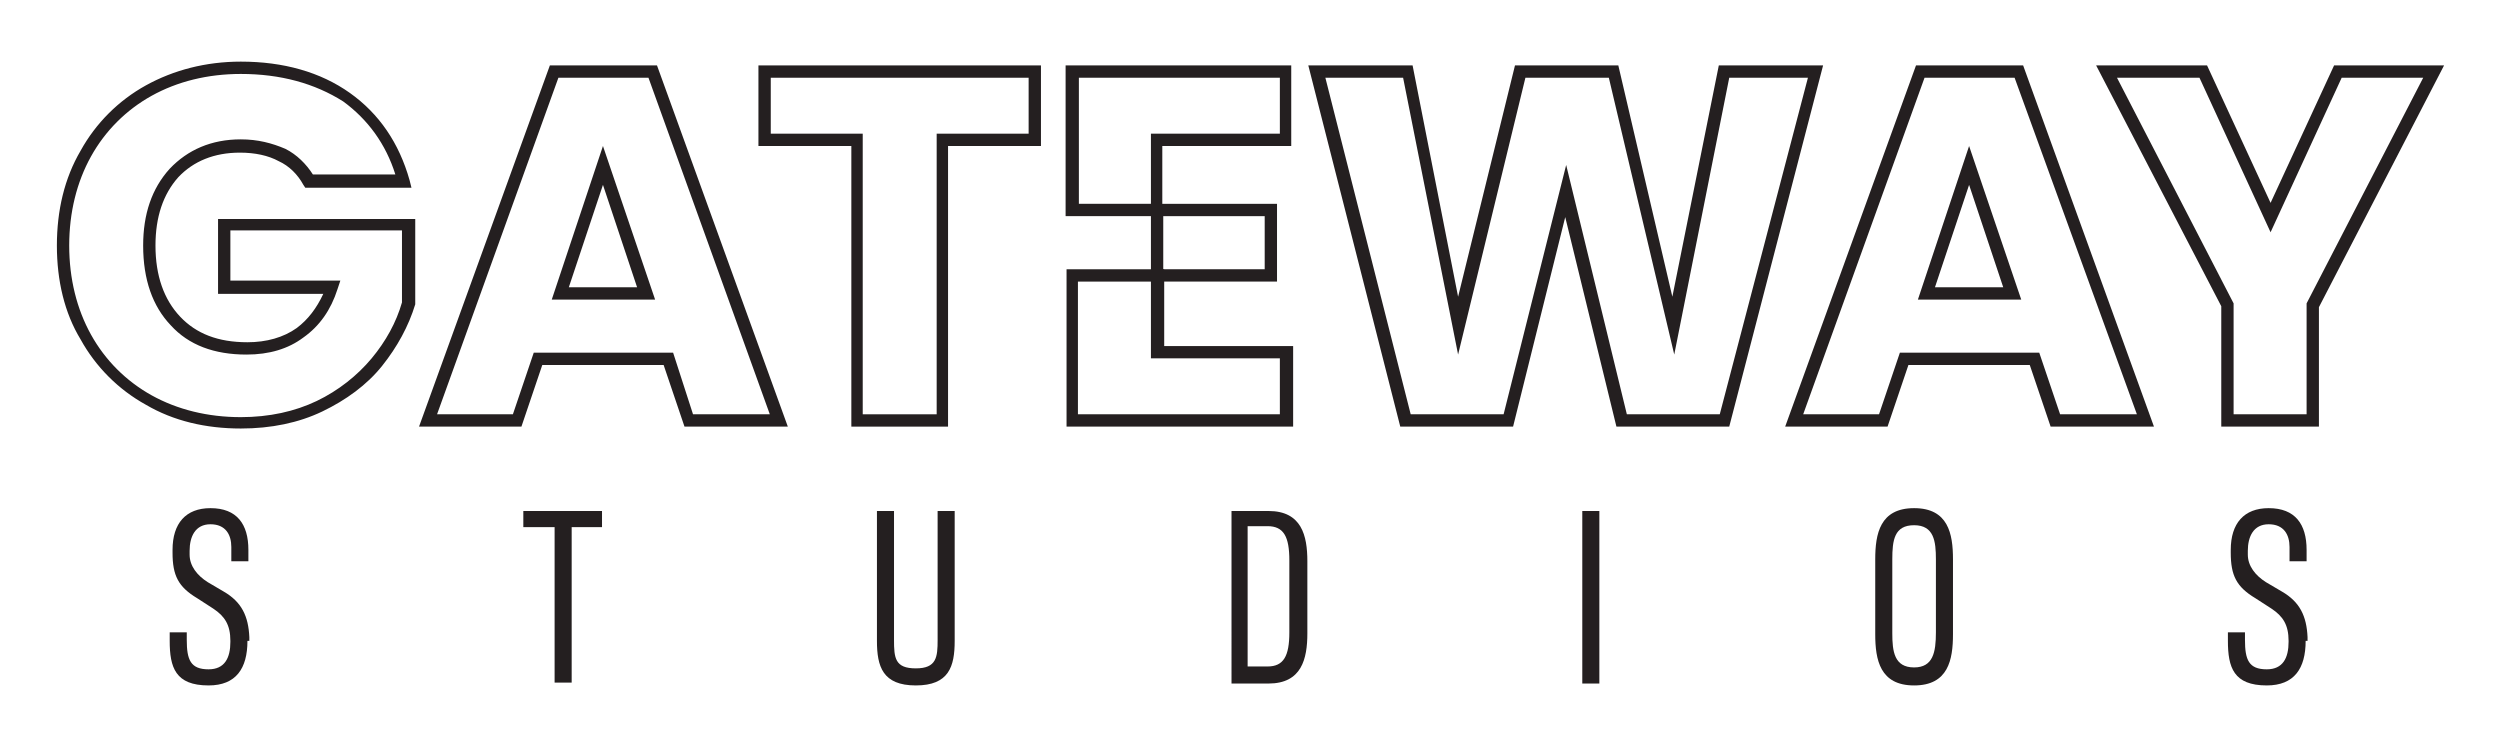
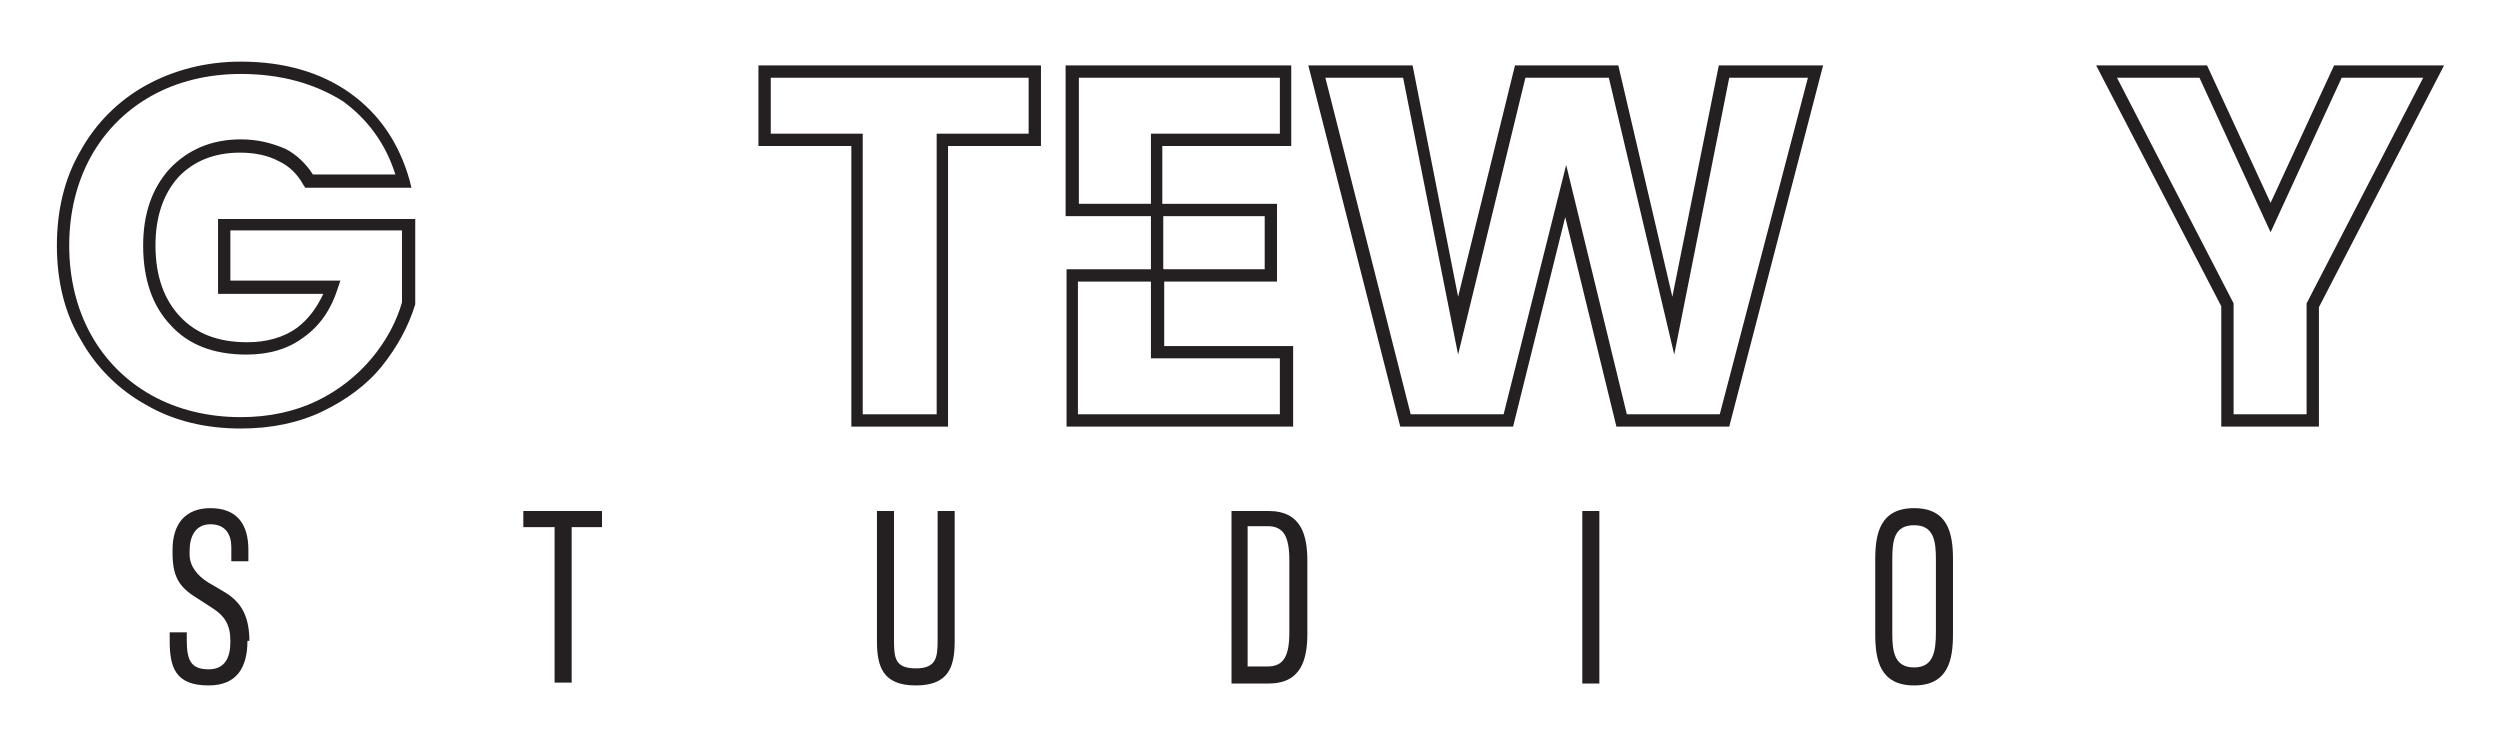
<svg xmlns="http://www.w3.org/2000/svg" version="1.1" id="Layer_1" x="0px" y="0px" viewBox="0 0 263.7 77.9" style="enable-background:new 0 0 263.7 77.9;" xml:space="preserve">
  <style type="text/css">
	.st0{fill:#241F20;}
</style>
  <g>
    <g>
      <g>
        <path class="st0" d="M25.4,45.2c-3.7,0-7.1-0.8-10-2.5c-2.9-1.6-5.3-4-6.9-6.9C6.8,33,6,29.6,6,25.9c0-3.7,0.8-7.1,2.5-10     c1.6-2.9,4-5.3,6.9-6.9c2.9-1.6,6.3-2.5,10-2.5c4.5,0,8.4,1.1,11.5,3.3c3.1,2.2,5.2,5.3,6.3,9.2l0.2,0.8H32.2L32,19.5     c-0.6-1.1-1.5-2-2.6-2.5c-1.1-0.6-2.5-0.9-4.1-0.9c-2.7,0-4.9,0.9-6.5,2.6c-1.6,1.8-2.4,4.2-2.4,7.2c0,3.2,0.9,5.7,2.6,7.5     c1.7,1.8,4,2.7,7.1,2.7c2,0,3.8-0.5,5.2-1.5c1.2-0.9,2.1-2.1,2.8-3.6H23v-7.9h20.8V32l0,0.1c-0.7,2.3-1.9,4.5-3.5,6.5     c-1.6,2-3.8,3.6-6.3,4.8C31.5,44.6,28.6,45.2,25.4,45.2z M25.4,7.8c-3.5,0-6.7,0.8-9.4,2.3c-2.7,1.5-4.9,3.7-6.4,6.4     c-1.5,2.7-2.3,5.9-2.3,9.4s0.8,6.7,2.3,9.4c1.5,2.7,3.7,4.9,6.4,6.4c2.7,1.5,5.9,2.3,9.4,2.3c3,0,5.7-0.6,8-1.7     c2.3-1.1,4.3-2.7,5.8-4.5c1.5-1.8,2.6-3.8,3.2-5.9v-7.6H24.3v5.3h11.6l-0.3,0.9c-0.7,2.2-1.9,3.9-3.6,5.1c-1.6,1.2-3.6,1.8-6,1.8     c-3.4,0-6.1-1-8-3.1c-1.9-2-2.9-4.8-2.9-8.4c0-3.3,0.9-6,2.8-8.1c1.9-2,4.4-3.1,7.5-3.1c1.8,0,3.3,0.4,4.7,1     c1.2,0.6,2.2,1.6,2.9,2.7h8.7c-1-3.2-2.9-5.8-5.5-7.7C33.2,8.8,29.6,7.8,25.4,7.8z" />
      </g>
      <g>
-         <path class="st0" d="M83.1,45H72.2L70,38.5H57.2L55,45H44.2L58,6.9h11.3L83.1,45z M73.1,43.7h8.1L68.4,8.2h-9.5L46.1,43.7h8     l2.2-6.5h14.7L73.1,43.7z M69.1,31.6H58.2l5.4-16.2L69.1,31.6z M60,30.3h7.2l-3.6-10.8L60,30.3z" />
-       </g>
+         </g>
      <g>
        <path class="st0" d="M100,45H89.8V15.4H80V6.9h29.8v8.5H100V45z M91.1,43.7h7.7V14.1h9.7V8.2H81.3v5.9h9.7V43.7z" />
      </g>
      <g>
        <path class="st0" d="M182.4,45h-11.9l-5.4-22.1L159.6,45h-11.9l-9.7-38.1h11l4.8,24.4l6-24.4h10.9l5.7,24.4l4.9-24.4h11L182.4,45     z M171.6,43.7h9.8l9.3-35.5h-8.3l-5.8,29.2l-6.9-29.2h-8.8l-7.1,29.2L148,8.2h-8.2l9,35.5h9.8l6.6-26.3L171.6,43.7z" />
      </g>
      <g>
-         <path class="st0" d="M227.2,45h-10.9l-2.2-6.5h-12.8l-2.2,6.5h-10.8l13.8-38.1h11.3L227.2,45z M217.3,43.7h8.1L212.5,8.2h-9.5     l-12.8,35.5h8l2.2-6.5h14.7L217.3,43.7z M213.2,31.6h-10.9l5.4-16.2L213.2,31.6z M204.1,30.3h7.2l-3.6-10.8L204.1,30.3z" />
-       </g>
+         </g>
      <g>
        <path class="st0" d="M244.6,45h-10.3V32.3L221.1,6.9h11.7l6.7,14.5l6.7-14.5h11.6l-13.2,25.5V45z M235.6,43.7h7.7V32l12.3-23.8     H247l-7.5,16.3L232,8.2h-8.7L235.6,32V43.7z" />
      </g>
      <g>
        <g>
          <path class="st0" d="M122.7,22.8h-10.3V6.9h23.8v8.5h-13.6V22.8z M113.7,21.5h7.7v-7.4H135V8.2h-21.2V21.5z" />
        </g>
        <g>
          <path class="st0" d="M134.7,29.7h-13.3v-8.2h13.3V29.7z M122.7,28.4h10.7v-5.6h-10.7V28.4z" />
        </g>
        <g>
          <path class="st0" d="M136.3,45h-23.8V28.4h10.3v8.1h13.6V45z M113.7,43.7H135v-5.9h-13.6v-8.1h-7.7V43.7z" />
        </g>
      </g>
    </g>
    <g>
      <g>
        <path class="st0" d="M26.1,67.6c0,2.9-1.2,4.7-4.1,4.7c-3.5,0-4.1-1.9-4.1-4.7v-0.9h1.8v0.8c0,2.1,0.4,3.1,2.3,3.1     c1.7,0,2.3-1.2,2.3-2.9v-0.1c0-1.7-0.6-2.6-1.8-3.4l-1.7-1.1c-2-1.2-2.6-2.4-2.6-4.8V58c0-2.8,1.4-4.4,4-4.4c2.8,0,4,1.7,4,4.4     v1.2h-1.8l0-1.5c0-1.3-0.6-2.4-2.2-2.4c-1.6,0-2.2,1.3-2.2,2.8l0,0.4c0,1.2,0.8,2.2,1.9,2.9l1.7,1c1.9,1.1,2.6,2.6,2.7,4.8V67.6z     " />
      </g>
      <g>
        <path class="st0" d="M60.3,55.6v16.4h-1.8V55.6h-3.3v-1.7h8.3v1.7H60.3z" />
      </g>
      <g>
        <path class="st0" d="M100.7,53.9v13.7c0,2.7-0.6,4.7-4.1,4.7c-3.5,0-4.1-2-4.1-4.7V53.9h1.8v13.6c0,1.9,0.1,3,2.3,3     c2.2,0,2.3-1.2,2.3-3V53.9H100.7z" />
      </g>
      <g>
        <path class="st0" d="M133.8,53.9c3.5,0,4.1,2.6,4.1,5.3v7.6c0,2.7-0.6,5.3-4.1,5.3h-3.9V53.9H133.8z M131.6,55.6v14.7h2.1     c1.7,0,2.3-1.1,2.3-3.6v-7.6c0-2.5-0.6-3.6-2.3-3.6H131.6z" />
      </g>
      <g>
-         <path class="st0" d="M166.9,72.1V53.9h1.8v18.2H166.9z" />
+         <path class="st0" d="M166.9,72.1V53.9h1.8v18.2z" />
      </g>
      <g>
        <path class="st0" d="M197.8,59c0-2.7,0.5-5.4,4.1-5.4c3.6,0,4.1,2.7,4.1,5.4v7.9c0,2.7-0.5,5.4-4.1,5.4c-3.6,0-4.1-2.7-4.1-5.4     V59z M199.6,59v7.8c0,1.9,0.2,3.6,2.3,3.6c2,0,2.3-1.6,2.3-3.7V59c0-1.9-0.2-3.6-2.3-3.6C199.8,55.4,199.6,57,199.6,59z" />
      </g>
      <g>
-         <path class="st0" d="M243.2,67.6c0,2.9-1.2,4.7-4.1,4.7c-3.5,0-4.1-1.9-4.1-4.7v-0.9h1.8v0.8c0,2.1,0.4,3.1,2.3,3.1     c1.7,0,2.3-1.2,2.3-2.9v-0.1c0-1.7-0.6-2.6-1.8-3.4l-1.7-1.1c-2-1.2-2.6-2.4-2.6-4.8V58c0-2.8,1.4-4.4,4-4.4c2.8,0,4,1.7,4,4.4     v1.2h-1.8l0-1.5c0-1.3-0.6-2.4-2.2-2.4c-1.6,0-2.2,1.3-2.2,2.8l0,0.4c0,1.2,0.8,2.2,1.9,2.9l1.7,1c1.9,1.1,2.6,2.6,2.7,4.8V67.6z     " />
-       </g>
+         </g>
    </g>
  </g>
</svg>